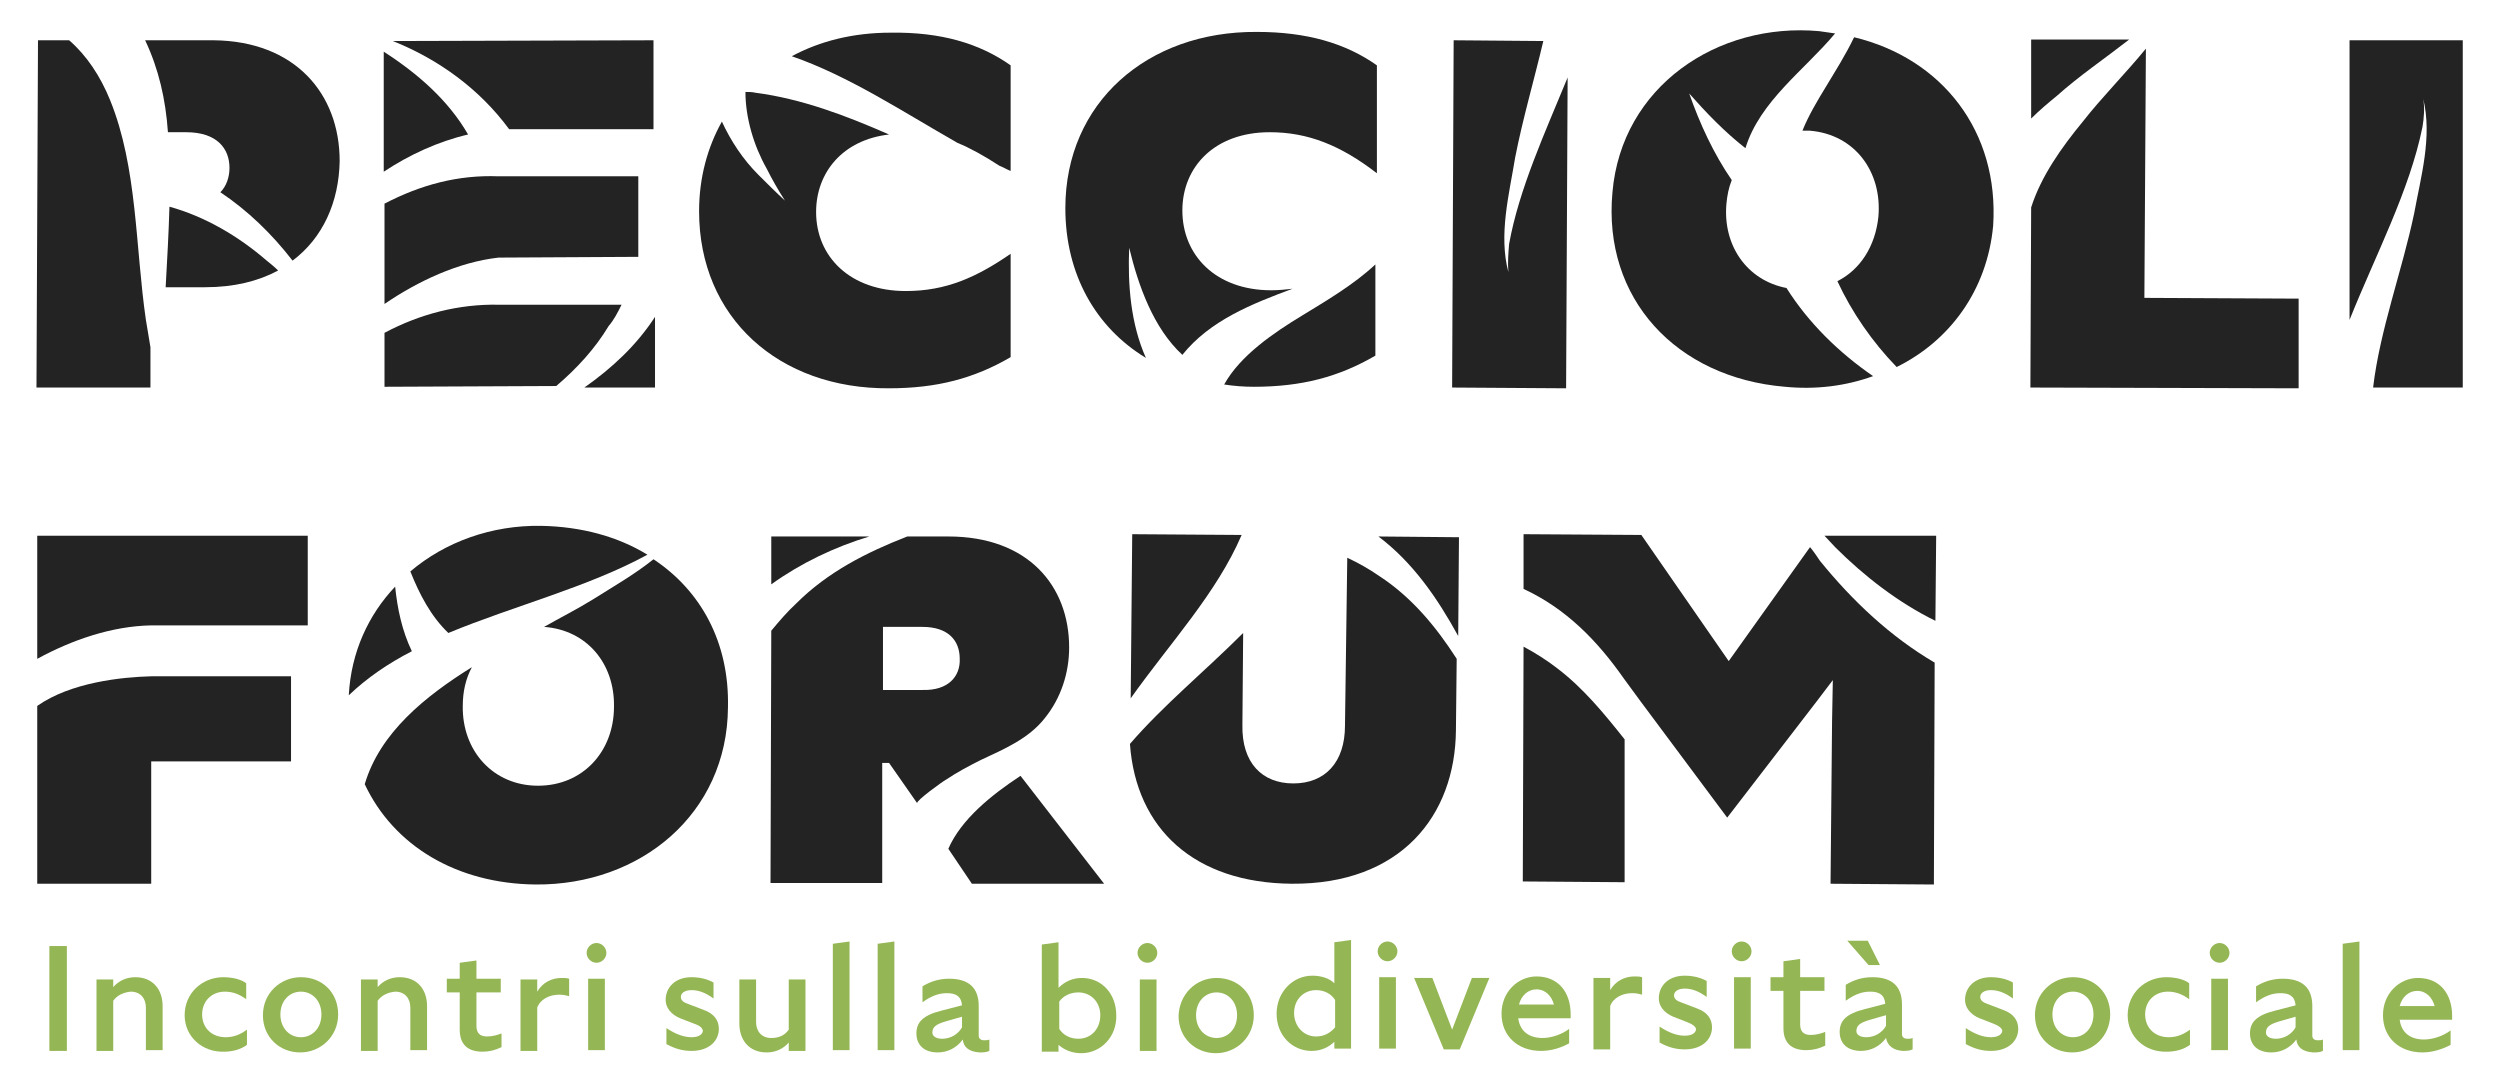
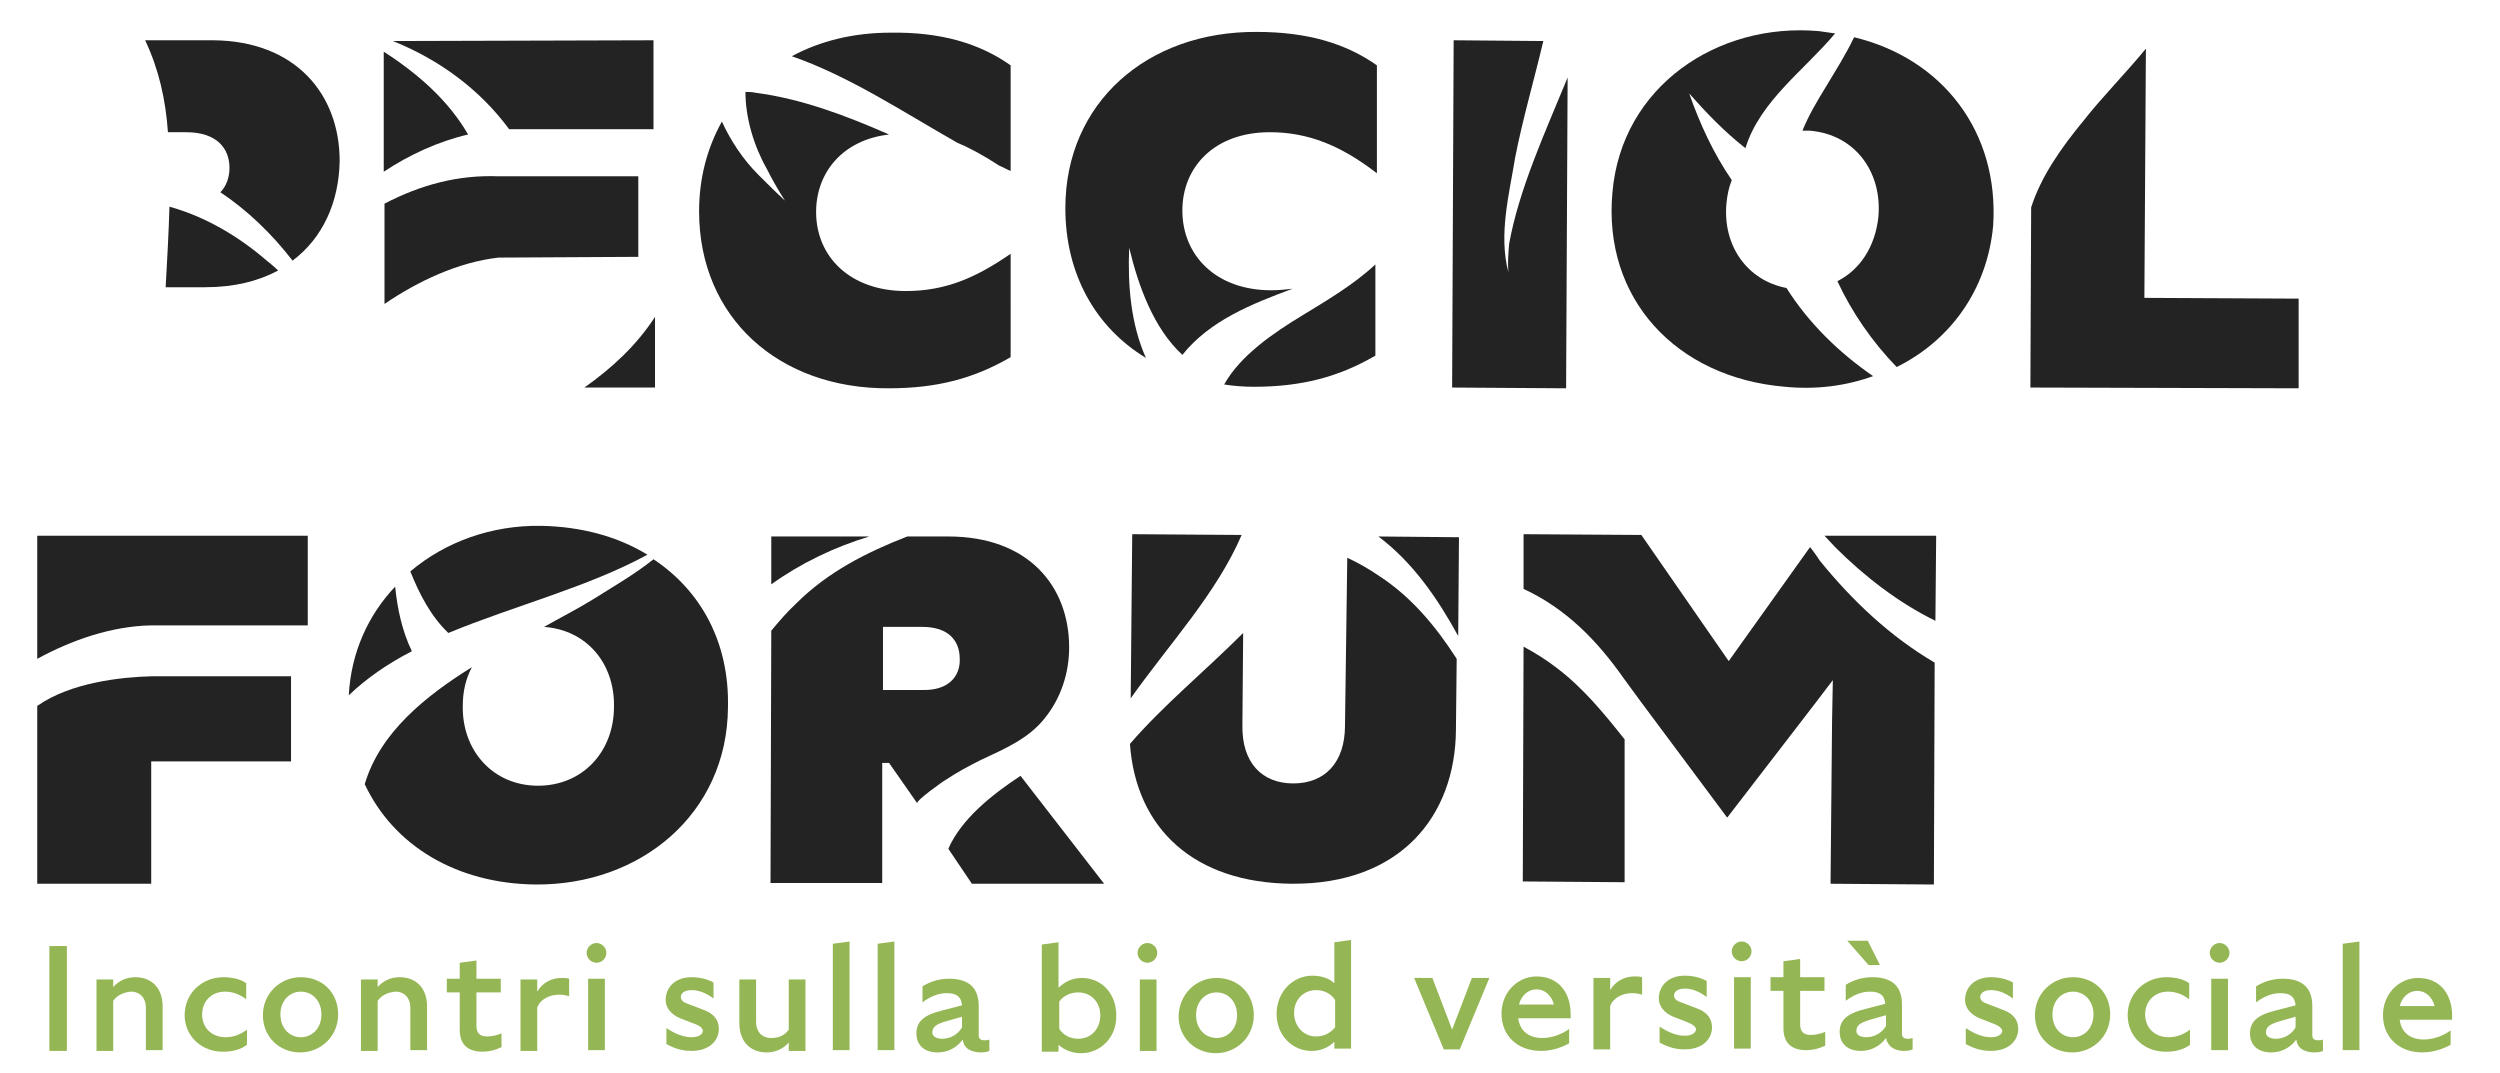
<svg xmlns="http://www.w3.org/2000/svg" version="1.1" id="Livello_1" x="0px" y="0px" viewBox="0 0 329 141.2" style="enable-background:new 0 0 329 141.2;" xml:space="preserve">
  <style type="text/css">
	.st0{fill:#232323;}
	.st1{fill:#94B654;}
</style>
  <g>
    <g>
      <path class="st0" d="M22.3,27.2c-0.1,3.5-0.3,7-0.5,10.6H27c3.8,0,7-0.8,9.6-2.2c-0.5-0.5-1-0.9-1.5-1.3    C31.4,31.1,27,28.5,22.3,27.2z" />
      <path class="st0" d="M28.1,5.3h-9c1.8,3.8,2.7,7.8,3,12.1h2.4c4,0,5.7,2.1,5.7,4.7c0,1.2-0.4,2.4-1.2,3.2c3.6,2.4,6.8,5.5,9.5,9    c4-3,6.1-7.7,6.2-13.1C44.7,12.3,38.8,5.4,28.1,5.3z" />
-       <path class="st0" d="M14.5,13.2c-1.3-3.2-3.1-5.9-5.4-7.9H5L4.8,51h15v-5.3c-0.2-1.2-0.4-2.4-0.6-3.6    C17.8,32.5,18.1,22.1,14.5,13.2z" />
      <path class="st0" d="M76.9,51h9.3v-9.3C83.8,45.4,80.6,48.4,76.9,51z" />
      <path class="st0" d="M84,33.8V23.2H65.6c-5.3-0.2-10.2,1.1-15,3.6V40c4.4-3,9.7-5.5,15-6.1L84,33.8z" />
      <path class="st0" d="M67,17h19V5.3L51.7,5.4C57.7,7.8,63.1,11.7,67,17z" />
      <path class="st0" d="M50.5,6.8v15.8c3.3-2.2,7.2-4,11.1-4.9C59,13.2,55,9.7,50.5,6.8z" />
-       <path class="st0" d="M81.8,40.1H65.6c-5.2-0.1-10.3,1.2-15,3.7v7.1l22.6-0.1c2.7-2.3,5.1-4.9,6.9-7.9    C80.8,42.1,81.3,41.1,81.8,40.1z" />
      <path class="st0" d="M119.2,38.3c-7.3,0-11.8-4.5-11.8-10.4c0-5.2,3.5-9.5,9.6-10.2c-5.7-2.5-11.5-4.7-17.6-5.5    c-0.4-0.1-0.9-0.1-1.3-0.1c0,3.4,1.1,7.1,2.8,10.1c0.7,1.4,1.5,2.8,2.4,4.2c-1.2-1.1-2.3-2.2-3.5-3.4c-2-2-3.6-4.4-4.8-7    c-1.9,3.4-3,7.4-3,11.8c0,14,10.5,23.4,25,23.3c6.3,0,11.2-1.3,16-4.1V33.4C128.5,36.5,124.5,38.3,119.2,38.3z" />
      <path class="st0" d="M131.5,21.8c0.5,0.2,1,0.5,1.5,0.7V8.6c-4.1-2.9-9.2-4.4-15.8-4.3c-4.9,0-9.3,1.1-13,3.1    c7.5,2.6,14.6,7.3,21.8,11.4C127.7,19.5,129.5,20.5,131.5,21.8z" />
      <path class="st0" d="M140.2,27.4c0,8.7,4,15.7,10.6,19.7c-2-4.5-2.4-9.6-2.2-14.5c1.2,5,3.2,10.6,7,14.1c3.6-4.5,9.1-6.7,14.5-8.7    c-0.9,0.1-1.8,0.2-2.8,0.2c-7.3,0-11.7-4.6-11.7-10.5c0-5.7,4.2-10.3,11.5-10.3c5,0,9.3,1.7,14.1,5.4V8.6    c-4.1-2.9-9.2-4.4-15.8-4.4C151,4.1,140.2,13.5,140.2,27.4z" />
      <path class="st0" d="M161.1,50.6c1.3,0.2,2.6,0.3,3.9,0.3c6.3,0,11.2-1.3,16-4.1v-12c-2.9,2.7-6.5,4.8-9.6,6.7    C167.6,43.8,163.2,46.8,161.1,50.6z" />
      <path class="st0" d="M198.5,35.8c-1.3-4.9,0.1-10.2,0.9-15.1c1-5.1,2.5-10.2,3.7-15.3l-11.8-0.1L191.1,51l15,0.1l0.2-40.9    c-3,7.3-6.4,14.7-7.7,21.9C198.5,33.3,198.4,34.5,198.5,35.8z" />
-       <path class="st0" d="M309.2,5.3v36.8c3.4-8.5,7.9-17,9.6-25.4c0.2-1.2,0.3-2.5,0.1-3.7c1.2,5-0.3,10.2-1.2,15.1    c-1.6,7.6-4.5,15.3-5.4,22.9h11.8V5.3H309.2z" />
      <path class="st0" d="M235.1,37.9c-5.2-1-8.4-5.6-7.9-11.1c0.1-1.1,0.3-2.1,0.7-3.1c-2.4-3.5-4.2-7.4-5.6-11.4    c2.2,2.5,4.7,5.1,7.4,7.2c1.9-6.2,7.8-10.3,11.8-15.1c-0.7-0.1-1.4-0.2-2.1-0.3c-13.4-1.2-26,7.3-27.2,21.2    c-1.3,14,8.4,24.4,22.7,25.6c4.1,0.4,8-0.1,11.6-1.4C242,46.4,238,42.5,235.1,37.9z" />
      <path class="st0" d="M244,4.9c-1.1,2.3-2.5,4.5-3.7,6.5c-1.1,1.8-2.3,3.8-3.1,5.8c0.3,0,0.6,0,1,0c5.9,0.5,9.5,5.4,9,11.3    c-0.4,3.9-2.4,7-5.4,8.5c1.9,4.1,4.6,8,7.8,11.3c6.9-3.4,11.9-10,12.7-18.6C263.1,17.3,255.6,7.7,244,4.9z" />
-       <path class="st0" d="M280.2,5.2h-12.9v10.4c1.1-1.1,2.3-2.1,3.4-3C273.6,10,277,7.7,280.2,5.2z" />
      <path class="st0" d="M282.4,6.4c-2.7,3.3-5.8,6.4-8.3,9.6c-2.8,3.4-5.5,7.2-6.8,11.3L267.2,51l35.3,0.1V39.3l-20.3-0.1L282.4,6.4z    " />
    </g>
    <g>
      <path class="st0" d="M85.2,73c-3.9-2.4-8.7-3.7-14-3.8c-6.5-0.1-12.6,2.1-17.2,6c1.2,3,2.7,5.9,5,8.1C67.7,79.7,77.3,77.3,85.2,73    z" />
      <path class="st0" d="M86,73.6c-2.5,2-5.3,3.6-8,5.3c-2.1,1.3-4.3,2.4-6.4,3.6c5.6,0.4,9.3,4.8,9.2,10.5c0,5.9-4.1,10.4-10,10.4    s-10-4.6-9.9-10.5c0-1.9,0.4-3.6,1.2-5.1C56,91.6,50,96.4,48,103.2c3.8,8.1,12.1,13.1,22.5,13.2c13.8,0.1,25.2-9.3,25.3-23.3    C96,84.5,92.2,77.7,86,73.6z" />
      <path class="st0" d="M52,77.2c-3.5,3.7-5.8,8.6-6.1,14.3c2.4-2.3,5.2-4.2,8.3-5.8C52.9,83,52.3,80.1,52,77.2z" />
      <path class="st0" d="M4.9,92.9v23.4h15v-16.1h18.4V89H19.9C16,89.1,9.3,89.8,4.9,92.9z" />
      <path class="st0" d="M4.9,86.7c4.6-2.5,9.8-4.3,15-4.4h20.6V70.5H4.9V86.7z" />
      <path class="st0" d="M101.5,70.6v6.3c3.9-2.8,8.3-4.9,12.9-6.3H101.5z" />
      <path class="st0" d="M137.5,94.5c2.1-2.6,3.2-5.9,3.2-9.3c0-8.1-5.4-14.6-15.9-14.6h-5.4c-5.4,2.1-10.5,4.7-14.6,8.8    c-1.2,1.1-2.3,2.4-3.3,3.6l-0.1,33.2h14.7v-15.8h0.9l3.7,5.3c-0.2-0.3,3.4-2.9,3.8-3.1c1.5-1,3-1.8,4.6-2.6    C132.1,98.6,135.4,97.2,137.5,94.5z M121.4,90.8h-5.2v-8.3h5.2c3.4,0,4.9,1.8,4.9,4.2C126.4,89,124.8,90.9,121.4,90.8z" />
      <path class="st0" d="M124.8,111.7l3.1,4.6h17.4l-11-14.2C130.5,104.6,126.5,107.8,124.8,111.7z" />
      <path class="st0" d="M191.9,83.7l0.1-13l-10.6-0.1C185.9,74,189.1,78.6,191.9,83.7z" />
      <path class="st0" d="M149,70.3l-0.2,21.6c5.1-7.2,11.3-13.8,14.6-21.5L149,70.3z" />
      <path class="st0" d="M181.5,75.8c-1.3-0.9-2.7-1.7-4.2-2.4L177,95.5c0,4.8-2.6,7.6-6.8,7.6c-4.1,0-6.8-2.7-6.7-7.7l0.1-12.1    c-5,5-10.5,9.5-14.9,14.6c0.8,11.2,8.5,18.3,21.3,18.4c14.3,0.1,21.5-8.9,21.6-20.2l0.1-9.4C189,82.5,185.8,78.6,181.5,75.8z" />
      <path class="st0" d="M240.1,70.5c0.5,0.5,0.9,1,1.4,1.5c3.8,3.8,8.3,7.3,13.2,9.7l0.1-11.2H240.1z" />
      <path class="st0" d="M205,88c-1.4-1.1-3-2.1-4.5-2.9l-0.1,30.9l13.4,0.1V97.3C211.1,93.9,208.4,90.6,205,88z" />
      <path class="st0" d="M239.5,73.8c-0.4-0.6-0.8-1.2-1.3-1.8l-10.7,15L216,70.4l-15.5-0.1v7.2c5.6,2.6,9.7,6.8,13.2,11.8l0,0l2.2,3    l11.4,15.3L239,92.4l2.2-2.9l-0.1,5.4l-0.2,21.4l13.6,0.1l0.1-29.2C248.8,83.8,243.8,79.1,239.5,73.8z" />
    </g>
  </g>
  <path class="st1" d="M6.5,124.5h2.3v13.8H6.5V124.5z" />
  <path class="st1" d="M14.9,131.7v6.6h-2.2v-9.4h2.2v1c0.7-0.8,1.7-1.3,2.9-1.3c2.3,0,3.6,1.6,3.6,3.8v5.8h-2.2v-5.6  c0-1.2-0.7-2.1-2-2.1C16.2,130.6,15.4,131,14.9,131.7z" />
  <path class="st1" d="M24.3,133.6c0-2.9,2.3-5,5.1-5c1.2,0,2.4,0.3,3,0.8v2.1c-0.8-0.6-1.7-1-2.8-1c-1.7,0-3,1.2-3,3s1.3,3,3.1,3  c1.1,0,2-0.4,2.8-1v2c-0.8,0.6-1.9,0.9-3,0.9C26.6,138.5,24.3,136.4,24.3,133.6z" />
  <path class="st1" d="M39.6,128.6c2.8,0,4.9,2,4.9,4.9s-2.3,5-5,5s-4.9-2-4.9-4.9C34.6,130.7,36.9,128.6,39.6,128.6z M39.6,130.5  c-1.5,0-2.7,1.2-2.7,3s1.2,3,2.7,3s2.7-1.2,2.7-3S41.1,130.5,39.6,130.5z" />
  <path class="st1" d="M49.7,131.7v6.6h-2.2v-9.4h2.2v1c0.7-0.8,1.7-1.3,2.9-1.3c2.3,0,3.6,1.6,3.6,3.8v5.8H54v-5.6  c0-1.2-0.7-2.1-2-2.1C51,130.6,50.2,131,49.7,131.7z" />
  <path class="st1" d="M63.5,138.4c-2,0-3-1-3-2.9v-4.9h-1.7v-1.8h1.7v-2.1l2.2-0.3v2.4h3.2v1.8h-3.2v4.4c0,0.9,0.4,1.4,1.4,1.4  c0.7,0,1.4-0.2,1.9-0.4v1.8C65.2,138.2,64.4,138.4,63.5,138.4z" />
  <path class="st1" d="M70.7,138.3h-2.2v-9.4h2.2v1.6c0.7-1.2,1.9-1.8,3.2-1.8c0.3,0,0.7,0,1,0.1v2.3c-0.4-0.1-0.7-0.2-1.3-0.2  c-1.3,0-2.5,0.6-2.9,1.7C70.7,132.6,70.7,138.3,70.7,138.3z" />
  <path class="st1" d="M77.2,125.4c0-0.7,0.6-1.3,1.3-1.3c0.7,0,1.3,0.6,1.3,1.3c0,0.7-0.6,1.3-1.3,1.3  C77.8,126.7,77.2,126.1,77.2,125.4z M77.4,128.8h2.2v9.4h-2.2V128.8z" />
  <path class="st1" d="M91.3,134.7l-1.8-0.7c-1.2-0.5-1.9-1.4-1.9-2.4c0-1.7,1.3-3,3.4-3c1.2,0,2.2,0.3,2.9,0.7v2.1  c-1.1-0.8-2-1.1-2.9-1.1s-1.4,0.4-1.4,0.9c0,0.4,0.3,0.7,0.9,0.9l2.1,0.8c1.4,0.5,2,1.4,2,2.5c0,1.5-1.2,2.9-3.6,2.9  c-1.2,0-2.2-0.3-3.3-0.9v-2.1c1.2,0.8,2.3,1.2,3.3,1.2s1.5-0.4,1.5-0.9C92.4,135.3,92.2,135,91.3,134.7z" />
  <path class="st1" d="M103.8,137.2c-0.7,0.8-1.7,1.3-2.9,1.3c-2.3,0-3.6-1.6-3.6-3.8v-5.8h2.2v5.6c0,1.2,0.7,2.1,2,2.1  c1.1,0,1.8-0.4,2.3-1.1v-6.6h2.2v9.4h-2.2V137.2z" />
  <path class="st1" d="M109.6,124.2l2.2-0.3v14.3h-2.2V124.2z" />
  <path class="st1" d="M115.5,124.2l2.2-0.3v14.3h-2.2V124.2z" />
  <path class="st1" d="M126.7,136.8c-0.8,1.1-2,1.7-3.3,1.7c-1.8,0-2.8-1-2.8-2.5s0.9-2.4,3.3-3l2.7-0.7c-0.1-1.2-0.8-1.6-2-1.6  c-1.1,0-2.1,0.4-3.2,1.2v-2.1c1-0.6,2.1-1,3.5-1c2.6,0,3.9,1.2,3.9,3.6v3.9c0,0.4,0.3,0.6,0.7,0.6c0.3,0,0.5,0,0.7-0.1v1.5  c-0.4,0.2-0.9,0.2-1.3,0.2C127.5,138.4,126.8,137.8,126.7,136.8z M124,136.7c1.1,0,2.1-0.6,2.6-1.5v-1.4l-2.1,0.6  c-1.4,0.4-1.8,0.8-1.8,1.5C122.7,136.3,123.1,136.7,124,136.7z" />
  <path class="st1" d="M175.7,137c-0.8,0.8-1.8,1.3-3.1,1.3c-2.5,0-4.6-2-4.6-4.9c0-2.8,2.1-5,4.7-5c1.1,0,2.2,0.3,2.9,1V124l2.2-0.3  v14.3h-2.2V137H175.7z M173.2,136.4c1.1,0,1.9-0.5,2.5-1.2v-3.6c-0.5-0.8-1.4-1.3-2.5-1.3c-1.7,0-2.9,1.3-2.9,3  S171.5,136.4,173.2,136.4z" />
-   <path class="st1" d="M181.3,125.2c0-0.7,0.6-1.3,1.3-1.3s1.3,0.6,1.3,1.3c0,0.7-0.6,1.3-1.3,1.3  C181.9,126.5,181.3,125.9,181.3,125.2z M181.5,128.6h2.2v9.4h-2.2V128.6z" />
  <path class="st1" d="M192.1,138.1H190l-3.9-9.4h2.4l2.6,6.8l2.6-6.8h2.3L192.1,138.1z" />
  <path class="st1" d="M202.8,138.3c-3.1,0-5.2-2-5.2-4.9s2.2-4.9,4.6-4.9c2.9,0,4.5,2.1,4.5,5v0.5h-6.9c0.2,1.6,1.3,2.6,3.2,2.6  c1.2,0,2.6-0.5,3.5-1.2v1.9C205.6,137.8,204.3,138.3,202.8,138.3z M199.9,132.2h4.6c-0.3-1.1-1.1-2-2.3-2  C201.1,130.2,200.2,131,199.9,132.2z" />
  <path class="st1" d="M211.9,138.1h-2.2v-9.4h2.2v1.6c0.7-1.2,1.9-1.8,3.2-1.8c0.3,0,0.7,0,1,0.1v2.3c-0.4-0.1-0.7-0.2-1.3-0.2  c-1.3,0-2.5,0.6-2.9,1.7V138.1z" />
  <path class="st1" d="M222,134.5l-1.8-0.7c-1.2-0.5-1.9-1.4-1.9-2.4c0-1.7,1.3-3,3.4-3c1.2,0,2.2,0.3,2.9,0.7v2.1  c-1.1-0.8-2-1.1-2.9-1.1s-1.4,0.4-1.4,0.9c0,0.4,0.3,0.7,0.9,0.9l2.1,0.8c1.4,0.5,2,1.4,2,2.5c0,1.5-1.2,2.9-3.6,2.9  c-1.2,0-2.2-0.3-3.3-0.9v-2.1c1.2,0.8,2.3,1.2,3.3,1.2s1.5-0.4,1.5-0.9C223.1,135.1,222.8,134.8,222,134.5z" />
  <path class="st1" d="M227.9,125.2c0-0.7,0.6-1.3,1.3-1.3s1.3,0.6,1.3,1.3c0,0.7-0.6,1.3-1.3,1.3  C228.5,126.5,227.9,125.9,227.9,125.2z M228.2,128.6h2.2v9.4h-2.2V128.6z" />
  <path class="st1" d="M237.7,138.2c-2,0-3-1-3-2.9v-4.9H233v-1.8h1.7v-2.1l2.2-0.3v2.4h3.2v1.8h-3.2v4.4c0,0.9,0.4,1.4,1.4,1.4  c0.7,0,1.4-0.2,1.9-0.4v1.8C239.4,138,238.6,138.2,237.7,138.2z" />
  <path class="st1" d="M248.2,136.6c-0.8,1.1-2,1.7-3.3,1.7c-1.8,0-2.8-1-2.8-2.5s0.9-2.4,3.3-3l2.7-0.7c-0.1-1.2-0.8-1.6-2-1.6  c-1.1,0-2.1,0.4-3.2,1.2v-2.1c1-0.6,2.1-1,3.5-1c2.6,0,3.9,1.2,3.9,3.6v3.9c0,0.4,0.3,0.6,0.7,0.6c0.3,0,0.5,0,0.7-0.1v1.5  c-0.4,0.2-0.9,0.2-1.3,0.2C249.1,138.2,248.4,137.6,248.2,136.6z M243.1,123.8h2.7l1.6,3.2h-1.5L243.1,123.8z M245.6,136.5  c1.1,0,2.1-0.6,2.6-1.5v-1.4l-2.1,0.6c-1.4,0.4-1.8,0.8-1.8,1.5C244.3,136.1,244.7,136.5,245.6,136.5z" />
  <path class="st1" d="M142.3,138.6c-1.2,0-2.2-0.4-3-1.1v0.9h-2.2v-14.1l2.2-0.3v6c0.8-0.8,1.8-1.3,3.1-1.3c2.5,0,4.5,2,4.5,4.9  C147,136.4,144.9,138.6,142.3,138.6z M139.4,131.8v3.6c0.5,0.8,1.4,1.3,2.5,1.3c1.7,0,2.9-1.3,2.9-3.1c0-1.7-1.2-3-2.9-3  C140.8,130.6,139.9,131.1,139.4,131.8z" />
  <path class="st1" d="M149.7,125.4c0-0.7,0.6-1.3,1.3-1.3s1.3,0.6,1.3,1.3c0,0.7-0.6,1.3-1.3,1.3  C150.3,126.7,149.7,126.1,149.7,125.4z M150,128.9h2.2v9.4H150V128.9z" />
  <path class="st1" d="M160.1,128.7c2.8,0,4.9,2,4.9,4.9s-2.3,5-5,5s-4.9-2-4.9-4.9C155.2,130.8,157.4,128.7,160.1,128.7z   M160.1,130.6c-1.5,0-2.7,1.2-2.7,3s1.2,3,2.7,3s2.7-1.2,2.7-3S161.6,130.6,160.1,130.6z" />
  <path class="st1" d="M262.3,134.7l-1.8-0.7c-1.2-0.5-1.9-1.4-1.9-2.4c0-1.7,1.3-3,3.4-3c1.2,0,2.2,0.3,2.9,0.7v2.1  c-1.1-0.8-2-1.1-2.9-1.1s-1.4,0.4-1.4,0.9c0,0.4,0.3,0.7,0.9,0.9l2.1,0.8c1.4,0.5,2,1.4,2,2.5c0,1.5-1.2,2.9-3.6,2.9  c-1.2,0-2.2-0.3-3.3-0.9v-2.1c1.2,0.8,2.3,1.2,3.3,1.2s1.5-0.4,1.5-0.9C263.4,135.3,263.1,135,262.3,134.7z" />
  <path class="st1" d="M272.8,128.6c2.8,0,4.9,2,4.9,4.9s-2.3,5-5,5s-4.9-2-4.9-4.9C267.8,130.7,270.1,128.6,272.8,128.6z   M272.8,130.5c-1.5,0-2.7,1.2-2.7,3s1.2,3,2.7,3s2.7-1.2,2.7-3S274.3,130.5,272.8,130.5z" />
  <path class="st1" d="M280,133.6c0-2.9,2.3-5,5.1-5c1.2,0,2.4,0.3,3,0.8v2.1c-0.8-0.6-1.7-1-2.8-1c-1.7,0-3,1.2-3,3s1.3,3,3.1,3  c1.1,0,2-0.4,2.8-1v2c-0.8,0.6-1.9,0.9-3,0.9C282.2,138.5,280,136.4,280,133.6z" />
  <path class="st1" d="M290.8,125.4c0-0.7,0.6-1.3,1.3-1.3c0.7,0,1.3,0.6,1.3,1.3c0,0.7-0.6,1.3-1.3,1.3  C291.4,126.7,290.8,126.1,290.8,125.4z M291,128.8h2.2v9.4H291V128.8z" />
  <path class="st1" d="M302.2,136.8c-0.8,1.1-2,1.7-3.3,1.7c-1.8,0-2.8-1-2.8-2.5s0.9-2.4,3.3-3l2.7-0.7c-0.1-1.2-0.8-1.6-2-1.6  c-1.1,0-2.1,0.4-3.2,1.2v-2.1c1-0.6,2.1-1,3.5-1c2.6,0,3.9,1.2,3.9,3.6v3.9c0,0.4,0.3,0.6,0.7,0.6c0.3,0,0.5,0,0.7-0.1v1.5  c-0.4,0.2-0.9,0.2-1.3,0.2C303,138.4,302.3,137.8,302.2,136.8z M299.5,136.7c1.1,0,2.1-0.6,2.6-1.5v-1.4l-2.1,0.6  c-1.4,0.4-1.8,0.8-1.8,1.5C298.2,136.3,298.6,136.7,299.5,136.7z" />
  <path class="st1" d="M308.3,124.2l2.2-0.3v14.3h-2.2V124.2z" />
  <path class="st1" d="M318.8,138.5c-3.1,0-5.2-2-5.2-4.9s2.2-4.9,4.6-4.9c2.9,0,4.5,2.1,4.5,5v0.5h-6.9c0.2,1.6,1.3,2.6,3.2,2.6  c1.2,0,2.6-0.5,3.5-1.2v1.9C321.6,138,320.2,138.5,318.8,138.5z M315.8,132.4h4.6c-0.3-1.1-1.1-2-2.3-2  C317,130.4,316.1,131.2,315.8,132.4z" />
</svg>